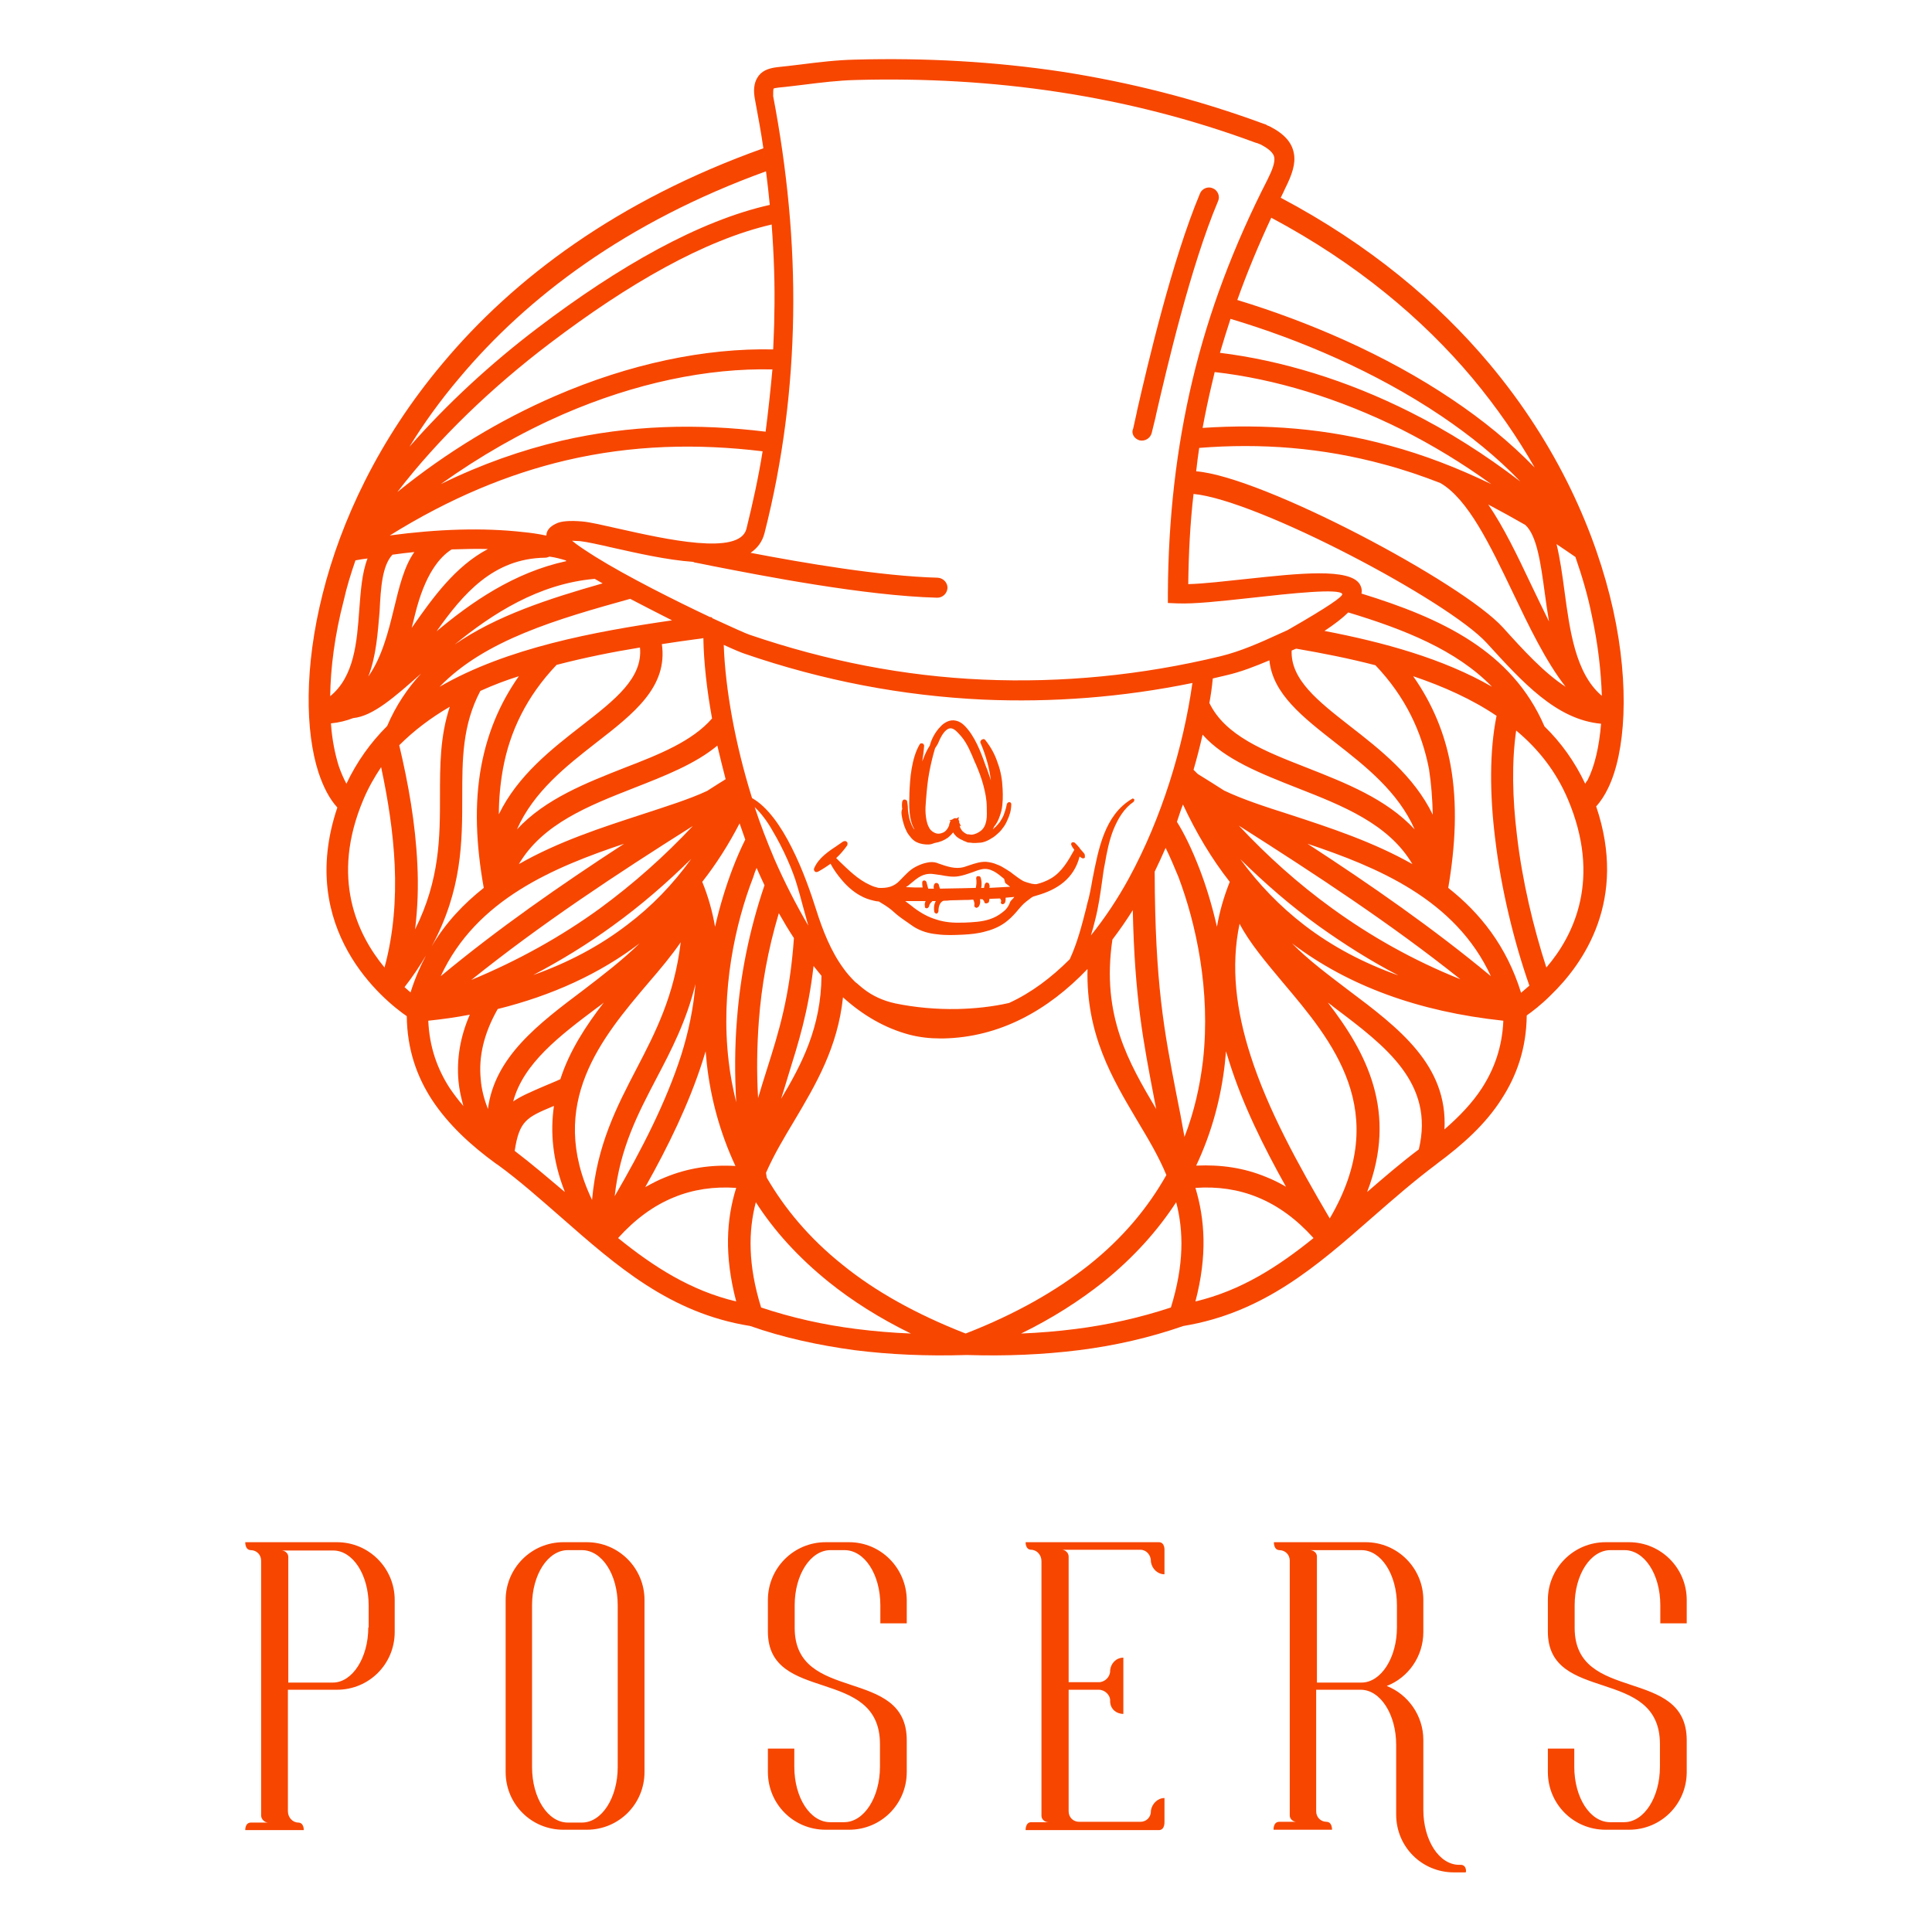
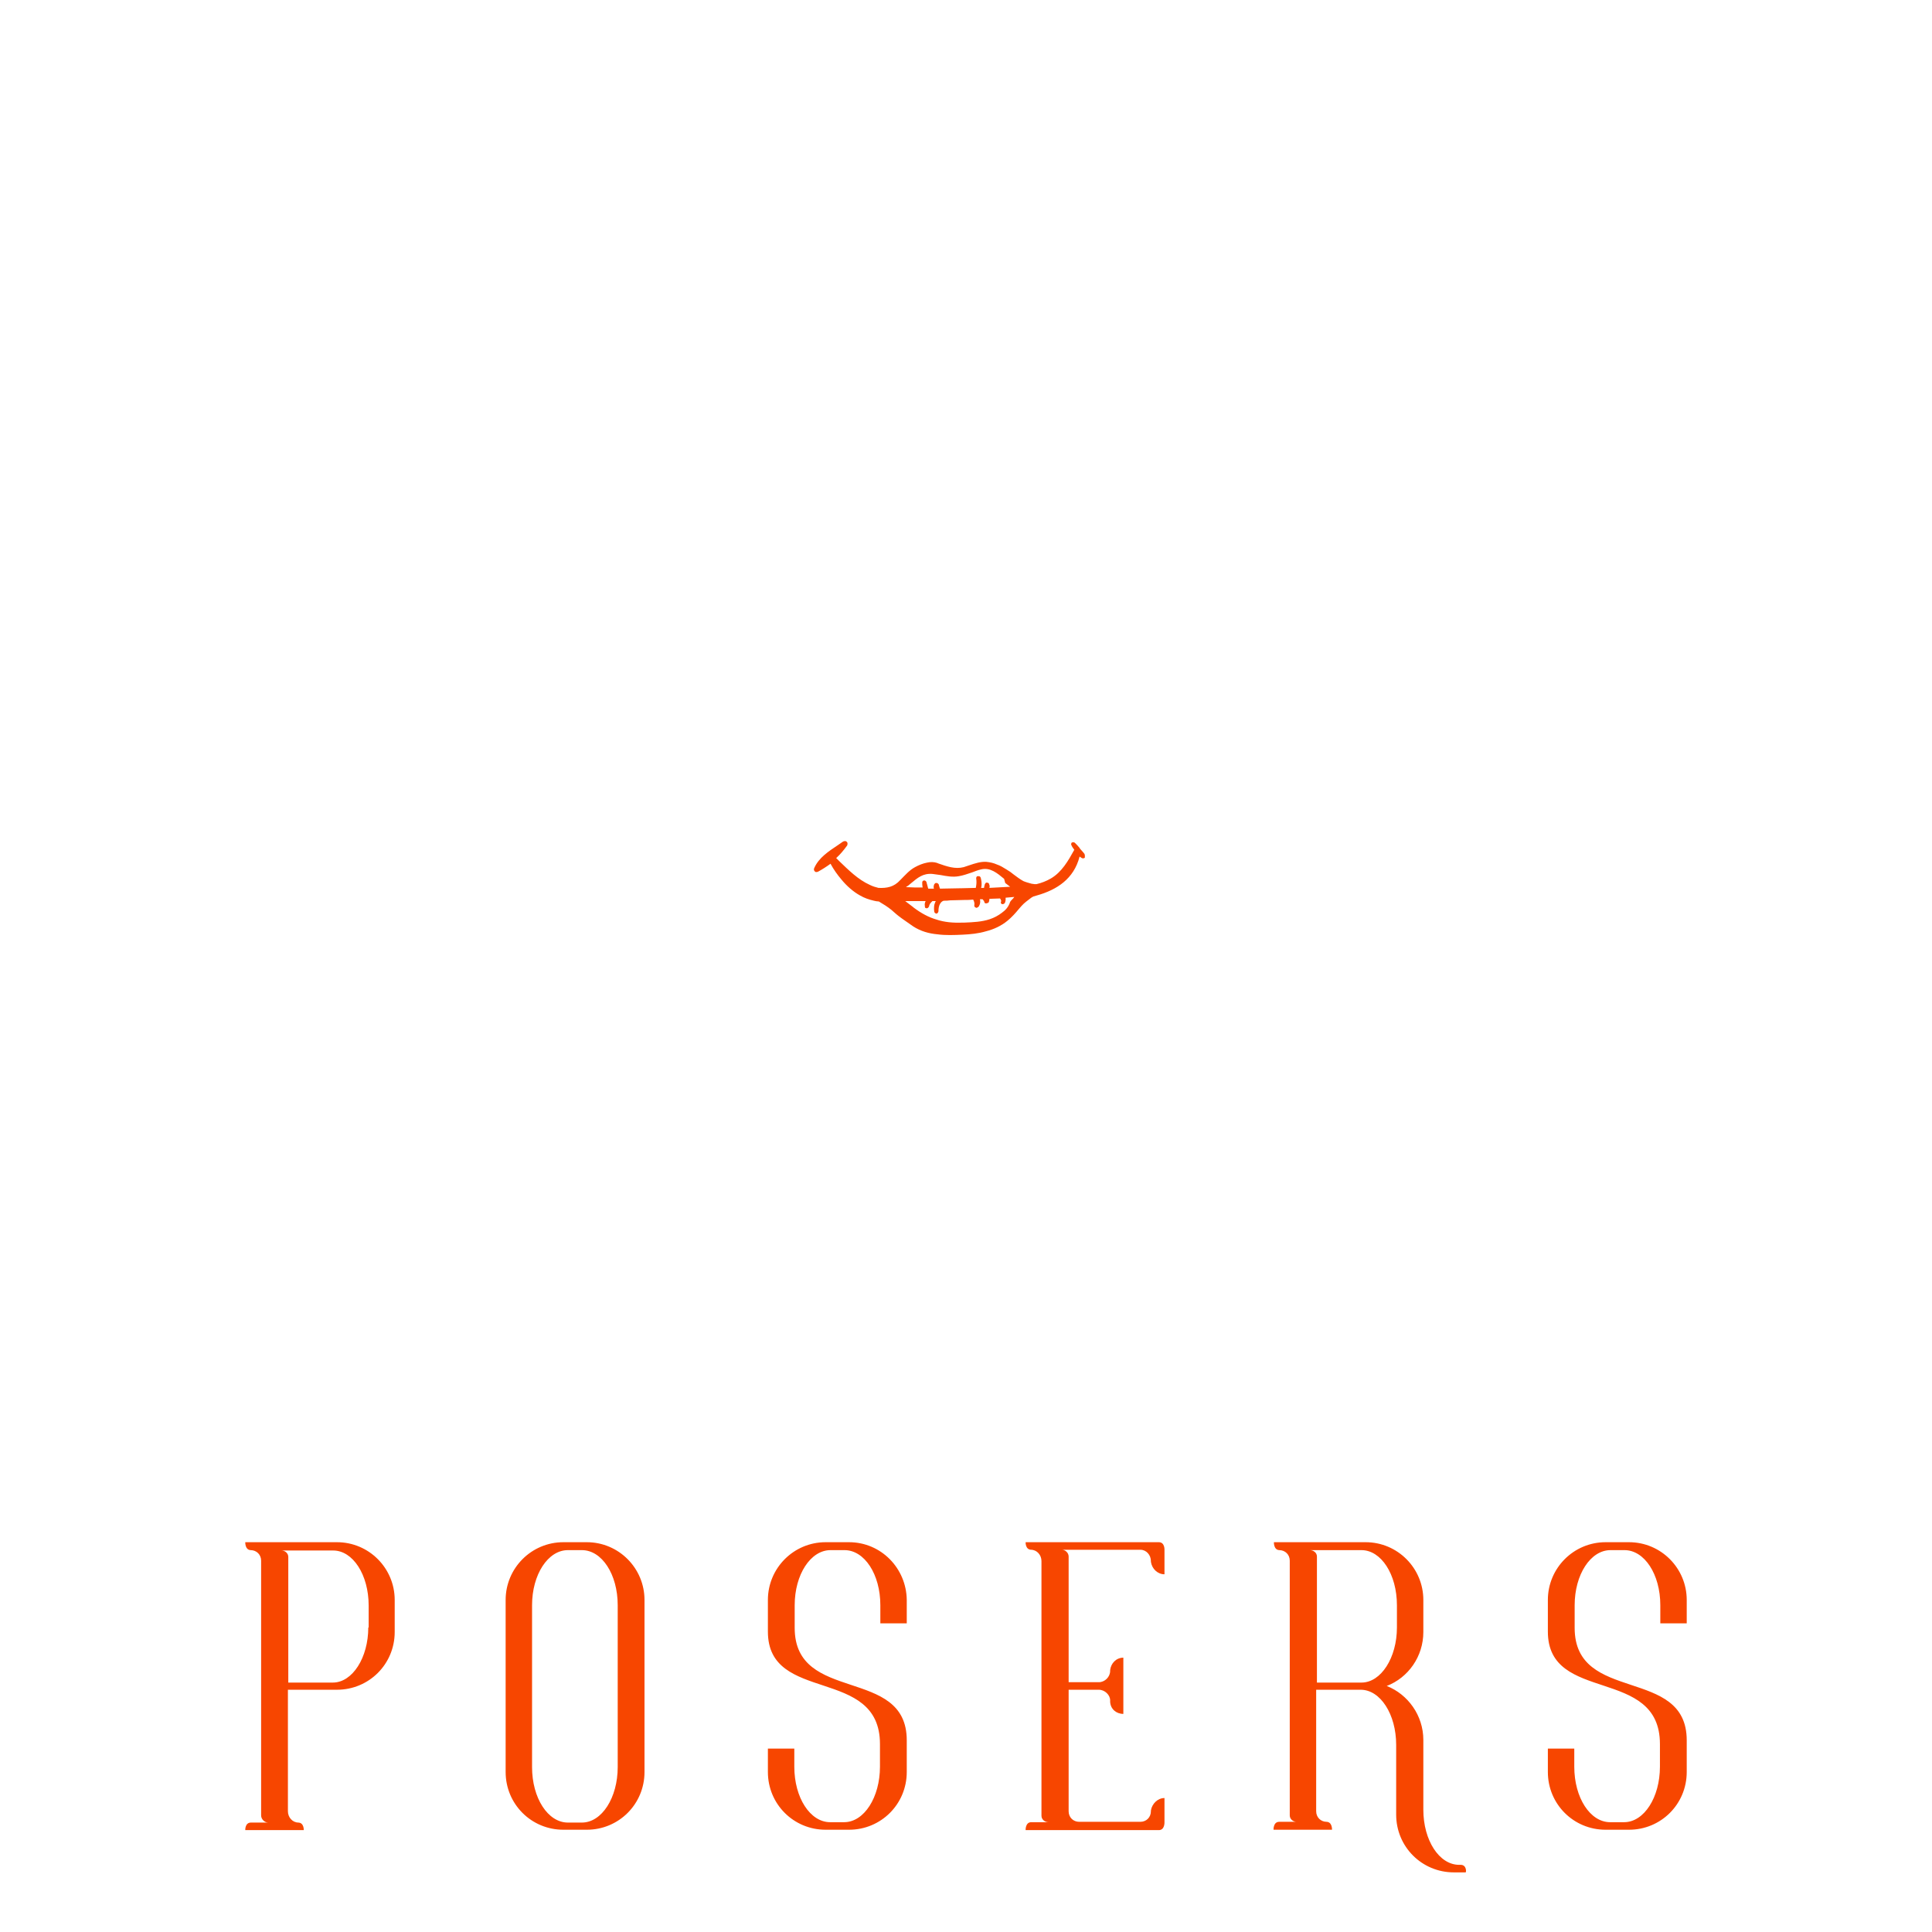
<svg xmlns="http://www.w3.org/2000/svg" version="1.1" id="Camada_1" x="0px" y="0px" viewBox="0 0 512 512" style="enable-background:new 0 0 512 512;" xml:space="preserve">
  <style type="text/css"> .st0{fill-rule:evenodd;clip-rule:evenodd;fill:#F74600;} .st1{fill:#F74600;} </style>
  <g>
    <g>
      <path class="st0" d="M431.7,408.7h-6.2c-8.5,0-15.3,6.9-15.3,15.3v8.4c0,19.2,29.7,9.1,29.7,29.8v6c0,8.1-4.2,14.7-9.5,14.7h-3.7 c-5.3,0-9.5-6.5-9.5-14.7v-4.8h-7v6.2c0,8.5,6.8,15.3,15.3,15.3h6.2c8.5,0,15.3-6.8,15.3-15.3v-8.4c0-19.7-29.7-9.6-29.7-29.8v-6 c0-8.1,4.2-14.6,9.5-14.6h3.7c5.3,0,9.5,6.4,9.5,14.6v4.8h7V424C447,415.6,440.2,408.7,431.7,408.7 M349,445.8v-33.3 c0-1-0.9-1.7-1.9-1.7c0.1,0,13.7,0,13.7,0c5.2,0,9.4,6.4,9.4,14.6v5.9c0,8-4.2,14.6-9.4,14.6H349z M387.1,494.2L387.1,494.2 c-0.2,0-0.4,0-0.4,0c-5.3,0-9.5-6.5-9.5-14.6v-18.5c0-6.5-4.1-12.1-9.7-14.3c5.7-2.2,9.7-7.8,9.7-14.3V424 c0-8.4-6.8-15.3-15.3-15.3h-24.3c0,0-0.1,2.1,1.5,2.1H339c1.6,0,2.8,1.2,2.8,2.8v67.5c0,1,0.9,1.7,1.8,1.7c-0.5,0-4.1,0-4.6,0 c-1.6,0-1.5,2.1-1.5,2.1h15.5c0,0,0.1-2.1-1.5-2.1h0.1c-1.6,0-2.8-1.2-2.8-2.8v-32.2h11.8c5.2,0,9.4,6.5,9.4,14.6v18.5 c0,8.5,6.8,15.3,15.3,15.3h3.1C388.6,496.2,388.7,494.2,387.1,494.2z M308.6,417.2v-6.5c0,0,0.1-2-1.5-2c-0.1,0-35.3,0-35.3,0 s-0.1,2,1.5,2h-0.1c1.6,0,2.8,1.4,2.8,3v67.5c0,1,0.9,1.7,1.9,1.7c-0.5,0-4.1,0-4.6,0c-1.6,0-1.5,2.1-1.5,2.1s35.2,0,35.3,0 c1.6,0,1.5-2.1,1.5-2.1v-6.4c-1.8,0-3.3,1.5-3.6,3.3v0.2c0,1.6-1.2,2.8-2.8,2.8h-16.2c-1.6,0-2.8-1.2-2.8-2.8v-32.2h8 c1.6,0,3,1.4,3,2.8v0.4c0.1,1.9,1.6,3.2,3.5,3.2v-14.9c-1.9,0-3.3,1.5-3.5,3.3v0.2c0,1.6-1.4,3-3,3c-2.7,0-5.7,0-8,0v-33.3 c0-1-0.9-1.8-1.8-1.8h20.8c1.6,0,2.8,1.4,2.8,3v0.2C305.3,415.8,306.8,417.2,308.6,417.2z M225,408.7h-6.2 c-8.5,0-15.3,6.9-15.3,15.3v8.4c0,19.2,29.7,9.1,29.7,29.8v6c0,8.1-4.2,14.7-9.5,14.7H220c-5.3,0-9.5-6.5-9.5-14.7v-4.8h-7v6.2 c0,8.5,6.8,15.3,15.3,15.3h6.2c8.5,0,15.3-6.8,15.3-15.3v-8.4c0-19.7-29.7-9.6-29.7-29.8v-6c0-8.1,4.2-14.6,9.5-14.6h3.7 c5.3,0,9.5,6.4,9.5,14.6v4.8h7V424C240.2,415.6,233.5,408.7,225,408.7z M163.7,468.3c0,8.1-4.2,14.7-9.5,14.7h-3.7 c-5.3,0-9.5-6.5-9.5-14.7v-42.9c0-8.1,4.2-14.6,9.5-14.6h3.7c5.3,0,9.5,6.4,9.5,14.6V468.3z M155.5,408.7h-6.2 c-8.5,0-15.3,6.9-15.3,15.3v45.6c0,8.5,6.8,15.3,15.3,15.3h6.2c8.5,0,15.3-6.8,15.3-15.3V424C170.8,415.6,164,408.7,155.5,408.7z M97.6,431.3c0,8-4.2,14.6-9.4,14.6H76.4v-33.3c0-1-0.9-1.7-1.8-1.7c0.1,0,0.2,0,0.5,0c0.4,0,13.2,0,13.2,0 c5.2,0,9.4,6.4,9.4,14.6V431.3z M89.3,408.7H65c0,0-0.1,2.1,1.5,2.1h-0.1c1.6,0,2.8,1.2,2.8,2.8v67.5c0,1,0.9,1.9,1.9,1.9 c-0.5,0-4.1,0-4.6,0c-1.6,0-1.5,2-1.5,2h15.5c0,0,0.1-2-1.5-2h0.1c-1.6,0-2.8-1.4-2.8-3v-32.2h13c8.5,0,15.3-6.8,15.3-15.3V424 C104.6,415.6,97.8,408.7,89.3,408.7z" />
    </g>
    <g>
-       <path class="st1" d="M427.5,161.6c-4.5-20.2-14.6-43.5-32.8-65.2c-13.6-16.2-31.7-31.5-55.3-44c0.4-0.8,0.8-1.6,1.2-2.5 c1.8-3.6,2.8-6.5,2.3-9.2c-0.5-2.9-2.5-5.2-6.4-7.2l0,0l-0.5-0.2l0,0c-0.3-0.1-0.4-0.2-0.5-0.3c-0.3-0.1-0.4-0.1-0.6-0.2 c0,0-0.1,0-0.3-0.1c-17.4-6.4-35.2-10.9-53.2-13.7c-18-2.7-36.2-3.7-54.7-3.2c-5,0.1-9.8,0.7-14.6,1.3c-2.2,0.3-4.4,0.5-6.1,0.7 c-2.6,0.3-4.3,1.1-5.3,2.8c-0.9,1.5-1.1,3.4-0.6,5.9c0.8,4.3,1.6,8.6,2.2,12.8c-38.7,13.8-66.2,34.5-85,57 c-17,20.2-27,41.9-31.8,61.1c-4.9,19.4-4.6,36.5-1.1,47.3c1.3,3.9,2.9,7,5,9.3c-10.9,32.3,12.3,51.1,18.4,55.3 c0.1,8.7,2.6,15.9,6.7,22.2c4.3,6.5,10.2,12,17.1,17c0.1,0,0.1,0.1,0.2,0.1c0,0,0,0,0,0c0,0,0,0,0,0c5.9,4.3,11.4,9.2,16.9,14 c14.6,12.8,28.8,25.4,50.1,28.8c8.8,3.1,18.1,5.1,27.6,6.4c9.5,1.2,19.3,1.6,29.4,1.3c0.1,0,0.3,0,0.4,0c0.1,0,0.3,0,0.4,0 c10,0.3,19.8-0.1,29.4-1.3c9.5-1.2,18.7-3.3,27.6-6.4c21.3-3.5,35.5-16,50.1-28.8c5.5-4.8,11.1-9.7,17-14.1c0,0,0,0,0.1-0.1 c6.9-5.1,12.9-10.5,17.1-17.1c4.1-6.3,6.6-13.5,6.7-22.2c1.4-1,3.7-2.7,6.3-5.3c0,0,0,0,0.1-0.1c8.7-8.4,20.4-25.2,12-50 c1.2-1.3,2.3-3,3.2-4.9C430.7,199.5,432,182,427.5,161.6z M420.1,207.7c-2.8-5.9-6.4-10.9-10.8-15.2c-8.6-20-27.4-28.7-48.5-35.2 c0.2-0.9,0-1.7-0.4-2.4c-2.6-4.5-16.6-2.9-29.8-1.5c-5.8,0.6-11.5,1.3-15.7,1.4c0.1-8.2,0.5-16.1,1.4-23.9 c17,1.6,67.6,28.4,77.7,39.5c9.5,10.4,18.4,20.3,30.3,21.4c-0.5,6.1-1.7,11.3-3.6,15C420.5,207,420.3,207.3,420.1,207.7z M396.2,222c1.6,13.7,5.1,27.8,9.1,39.2c-0.8,0.7-1.5,1.3-2.2,1.9c-3.8-12.3-10.8-21.1-19.3-27.8c1.9-11.2,2.5-22.2,0.6-32.6 c-1.5-8.2-4.7-16.1-9.9-23.5c8,2.7,15.6,6.1,22.1,10.5C394.7,199.1,394.8,210.5,396.2,222z M255.9,353.4 c-13.3-5.2-24.1-11.3-32.6-18.2c-8.9-7.1-15.4-15-20.1-23.1c-0.1-0.4-0.1-0.9-0.2-1.3c2.1-4.8,4.8-9.3,7.5-13.8 c5.7-9.6,11.5-19.4,12.9-32.7c5.3,4.8,11.2,8.2,17.6,9.9c2.7,0.7,5.4,1,8.2,1l0,0l0.8,0h0c14.9-0.3,27.7-7.4,38.2-18.4 c-0.4,17.3,6.5,28.9,13.2,40.2c2.8,4.7,5.6,9.3,7.7,14.4c-4.8,8.5-11.4,16.6-20.6,23.9C280,342,269.3,348.2,255.9,353.4z M91.8,207.7c-0.7-1.3-1.4-2.9-2-4.6c-1-3.2-1.8-7-2.1-11.4c2.1-0.2,4.1-0.7,5.9-1.4c5.2-0.5,10.9-5.5,18-11.8 c-3.6,3.9-6.7,8.5-9,13.9C98.2,196.8,94.6,201.8,91.8,207.7z M163.9,140.1c-4-0.9-7.4-1.7-9.5-1.9c-3.5-0.3-5.8-0.1-7.1,0.6v0 c-1.7,0.8-2.5,1.9-2.5,3.1c-0.1,0-0.2,0-0.2,0c-1.9-0.4-3.9-0.7-6-0.9c-10.6-1.2-22.6-0.8-35.3,0.9c15.9-9.9,31.4-16.3,46.7-19.9 c17.5-4.1,34.8-4.5,52.1-2.4c-1.1,6.9-2.6,13.7-4.3,20.6C195.9,147.3,176.4,142.9,163.9,140.1z M357.3,162.3 c14.9,4.5,28.7,10,38.1,19.7c-13-7.5-28.8-11.8-44.4-14.8C353.7,165.4,355.8,163.8,357.3,162.3z M171.8,260.5 c3.2-3.7,6.2-7.3,8.6-10.8c-1.7,14.2-6.7,23.9-11.7,33.5c-5.3,10.2-10.5,20.2-11.8,34.8C144.7,292.4,159.6,274.9,171.8,260.5z M169.9,215.9c-10.4,3.4-21.9,7.1-32.4,13.1c6.3-10.7,18.6-15.5,30.3-20.1c8.4-3.3,16.4-6.4,22.3-11.3c0.7,2.9,1.4,5.9,2.2,8.9 c-1.6,1-3.2,2-4.9,3.1C182.7,211.8,176.6,213.7,169.9,215.9z M127.3,183.1c3.3-1.5,6.7-2.8,10.2-3.9c-5.2,7.4-8.3,15.2-9.9,23.5 c-2,10.4-1.4,21.4,0.6,32.6c-5.3,4.2-10.1,9.2-13.8,15.5c8.1-15,8.1-27.8,8.1-39.7C122.5,201.3,122.5,192.2,127.3,183.1z M184.4,169.4c0.5-0.1,1.2-0.1,2-0.3c0.1,6.3,0.9,13.6,2.3,21.3c-5.2,6-13.9,9.5-23,13c-10.4,4.1-21.2,8.3-28.7,16.4 c4.4-10,13.1-16.8,20.9-22.9c10.2-7.9,19.1-14.9,17.5-26.2C178.5,170.2,181.5,169.8,184.4,169.4z M169.6,171.6 c0.8,8.1-6.7,13.9-15.3,20.6c-8.1,6.3-17.1,13.3-22.1,23.6c0-4.1,0.4-8.2,1.1-12.1c1.8-9.8,6.2-19.1,14.2-27.5 C154.8,174.3,162.2,172.8,169.6,171.6z M200.5,230c0.7,1.6,1.4,3.1,2.1,4.6c-4.1,12.1-6.4,23.9-7.3,35.6 c-0.6,7.3-0.6,14.6-0.2,21.9c-0.9-3.7-1.6-7.3-2-10.9c-2.2-18.7,1.8-36.6,6.5-48.7C199.9,231.5,200.2,230.7,200.5,230z M203.3,283.2c-0.8,2.5-1.6,5.1-2.4,7.8c-0.4-6.8-0.3-13.6,0.2-20.4c0.7-9.4,2.4-18.9,5.3-28.6c1.3,2.3,2.6,4.5,4,6.6 C209.3,264.2,206.4,273.4,203.3,283.2z M205.2,227.6L205.2,227.6c-1.9-4.5-3.7-9.1-5.2-13.7c1.6,1.5,3.3,3.7,4.7,6.2 c3,5,5.5,10.9,6.5,14.4c0.5,1.7,1,3.4,1.4,5c0.5,1.9,1.1,3.9,1.6,5.8C211,239.8,207.9,233.8,205.2,227.6z M194.1,230.3 c-1.7,4.5-3.3,9.6-4.6,15.3c-0.7-4-1.8-8-3.4-11.9c3.7-4.7,7-9.9,9.9-15.5c0.5,1.4,1,2.9,1.5,4.3 C196.4,224.7,195.2,227.4,194.1,230.3z M184.3,260.8c-0.5,6.2-1.8,12.6-3.8,18.9c-4,12.4-10.4,24.9-17.6,37.3 c1.4-12.8,6.2-21.9,11-31.1C177.9,278.3,181.9,270.6,184.3,260.8z M166.2,245.1c-7.3,5.6-15.6,10-24.9,13.3 c7.4-3.9,14.4-8.2,21-13c7.5-5.4,14.4-11.4,20.9-17.8C178.3,234.4,172.7,240.2,166.2,245.1z M186.1,281.5c0.3-1,0.6-2,0.9-2.9 c0.1,1.1,0.2,2.1,0.3,3.2c1,9,3.4,18.2,7.6,27.2c-6.6-0.4-12.8,0.6-18.6,3c-1.8,0.7-3.5,1.6-5.3,2.6 C177.2,303.6,182.5,292.6,186.1,281.5z M208.9,285c2.7-8.7,5.3-16.8,6.7-29c0.7,0.9,1.4,1.7,2.1,2.6c-0.1,13.6-5.2,23.4-10.7,32.6 C207.7,289,208.3,287,208.9,285z M294.8,249c1.9-2.5,3.7-5.1,5.4-7.8c0.5,23.3,2.8,34.9,5.7,50.1c0.2,0.8,0.3,1.7,0.5,2.6 C299.2,281.7,291.8,269.2,294.8,249z M313.5,213.2c3.5,7.5,7.6,14.4,12.4,20.5c-1.6,4-2.7,7.9-3.4,11.9 c-1.3-5.7-2.9-10.9-4.6-15.3c-2-5.2-4.1-9.5-6-12.5C312.4,216.3,312.9,214.7,313.5,213.2z M308.9,224.7c1.1,2.2,2.2,4.8,3.4,7.7 c4.6,12.2,8.6,30,6.5,48.7c-0.8,6.7-2.3,13.5-4.9,20.2c-0.7-4-1.4-7.7-2.1-11.1c-3.3-17-5.7-29.4-5.8-59.2c0,0,0,0,0,0 C307,228.9,308,226.8,308.9,224.7z M324.6,281.8c0.1-1.1,0.2-2.2,0.3-3.2c0.3,1,0.6,2,0.9,2.9c3.5,11.1,8.9,22.1,15,33 c-1.7-1-3.5-1.9-5.3-2.6c-5.8-2.4-11.9-3.3-18.5-3C321.2,300,323.6,290.8,324.6,281.8z M324.4,209.5c-2.3-1.5-4.6-2.9-7-4.4 c-0.4-0.4-0.7-0.7-1.1-1.1c0.9-3.1,1.7-6.2,2.4-9.3c5.9,6.6,15.4,10.3,25.3,14.2c11.7,4.6,24,9.4,30.3,20.1 c-10.4-5.9-22-9.7-32.4-13.1C335.3,213.8,329.2,211.8,324.4,209.5z M379.7,215.9c-5-10.3-14-17.3-22.1-23.6 c-8.3-6.5-15.6-12.2-15.3-19.9l1.2-0.5c7,1.2,14.1,2.6,21,4.4c8,8.4,12.3,17.7,14.2,27.5C379.3,207.7,379.6,211.7,379.7,215.9z M336.4,175c0.9,8.9,8.8,15,17.6,21.9c7.8,6.1,16.5,12.9,20.9,22.9c-7.5-8.1-18.3-12.3-28.7-16.4c-11-4.3-21.5-8.4-25.7-17.1 c0.4-2.2,0.7-4.3,0.9-6.5c1.1-0.3,2.3-0.5,3.4-0.8C328.8,178.1,332.6,176.6,336.4,175z M299.2,232.7c-3,5.5-6.4,10.6-10.1,15.2 c0.4-1.3,0.8-2.7,1.1-4v0c0.9-3.5,1.4-7,1.9-10.6c0.2-1.5,0.4-3,0.7-4.4c0.5-2.9,1.1-6.1,2.3-9.1c1.2-2.9,2.8-5.6,5.3-7.3l0,0 c0.1-0.1,0.2-0.3,0.2-0.4c0-0.1,0-0.2,0-0.2h0c0-0.1-0.1-0.2-0.2-0.2l0,0c-0.1-0.1-0.3-0.1-0.4,0l0,0c-7.3,4.3-8.9,13.3-10.5,21.4 c-0.4,2.3-0.8,4.5-1.4,6.5v0l-0.2,0.9c-1.2,4.7-2.4,9.4-4.4,13.7c-4.9,4.9-10.2,8.9-16.1,11.6c-4.4,1-9.1,1.5-13.7,1.6 c-5.6,0.1-11.2-0.4-16.5-1.5c-3.2-0.7-6-2-8.3-3.8c-0.8-0.6-1.5-1.3-2.3-1.9c-1.1-1.1-2.2-2.3-3.1-3.6c-3.3-4.5-5.5-10.1-7.2-15.5 c-1.3-4.1-3.5-10.6-6.5-16.5c-2.8-5.6-6.4-10.8-10.5-13.1c-4.5-14.4-7.1-29-7.5-40.6c2.8,1.3,4.8,2.1,5.4,2.3 c20.9,7.2,42,11.2,63.3,12.2c18.4,0.8,36.9-0.6,55.5-4.4C313.6,198,307.9,216.7,299.2,232.7z M116.5,182 c12-12.4,31.1-17.9,50.5-23.3c3.7,1.9,7.5,3.9,11.1,5.7C157.4,167.4,134.3,171.7,116.5,182z M104,147c2-0.3,3.9-0.5,5.8-0.7 c-2.7,3.8-4,9.2-5.4,15c-1.5,6.2-3.2,12.9-6.8,18c2.1-5.4,2.5-11.5,3-17.3C100.9,155.7,101.3,149.9,104,147z M149.9,148.5 c0.1,0.1,0.1,0.1,0.2,0.2c-13.9,3-25.2,10.9-34.4,18.6c7-9.9,15-19.3,28.7-19.5c0.4,0,0.8-0.1,1.2-0.3 C147.1,147.7,148.6,148.1,149.9,148.5z M157.6,153.4c0.7,0.4,1.4,0.8,2.1,1.2c-14.4,4.1-28.2,8.6-39.2,16.2 C130.4,162.7,142.7,154.7,157.6,153.4z M109.1,166.4c0.3-1.2,0.6-2.4,0.9-3.6c2.6-10.6,6.5-15.2,9.7-17.2c3.3-0.1,6.5-0.2,9.6-0.1 C120.6,150.1,114.7,158.4,109.1,166.4z M202.9,114.4c-18-2.2-35.9-1.8-54.1,2.4c-10.6,2.5-21.2,6.2-32,11.5 c10.5-7.5,21.4-13.7,32.4-18.5c19.1-8.3,38.3-12.3,55.5-11.9C204.2,103.4,203.6,108.9,202.9,114.4z M205.2,83.5 c0,3-0.2,6.1-0.3,9.1c-18-0.4-38.1,3.8-57.9,12.4c-14.3,6.2-28.5,14.7-41.7,25.4c10.8-14.1,25.1-27.8,40.4-39.4 c20.8-15.8,41-27.4,58.8-31.5C205.1,67.6,205.4,75.6,205.2,83.5z M94.2,148.5c1.1-0.2,2.2-0.4,3.2-0.5c-1.5,3.9-1.8,8.6-2.2,13.7 c-0.6,8.4-1.3,17.6-7.7,22.8c0.1-7.5,1.2-16.2,3.6-25.4C91.9,155.5,93,152,94.2,148.5z M119.2,187.3c-2.6,7.9-2.6,15.6-2.6,23.7 c0,10.7,0,22.1-6.6,35.3c0.7-5.7,0.9-11.5,0.6-17.3c-0.5-10.8-2.4-21.4-4.8-31.5C109.7,193.6,114.2,190.2,119.2,187.3z M112.9,253.2c-1.6,3-3,6.3-4.1,9.8c-0.5-0.4-1-0.9-1.6-1.4C109.4,258.8,111.3,255.9,112.9,253.2z M165.4,223.6 c-16.9,11-33.3,22.4-48.6,35.1C126.2,238.3,146.9,229.8,165.4,223.6z M183.6,218.9c-7.5,8-15.7,15.3-24.7,21.9 c-10.2,7.4-21.5,13.7-34,18.9C143.3,244.9,163.3,231.7,183.6,218.9z M169.5,250c-4.5,4.4-9.7,8.4-14.8,12.3 c-12.1,9.1-23.6,17.8-25.4,31.6c-1-2.6-1.7-5.2-1.9-7.9c-0.6-5.9,0.8-12.1,4.5-18.6C146.4,263.8,159,258,169.5,250z M158.3,267 c0.6-0.4,1.1-0.8,1.7-1.3c-4.7,6.1-9.1,12.8-11.5,20.3c-1.7,0.8-3.1,1.3-4.2,1.8c-3.7,1.6-6.3,2.7-8.3,4.1 C138.7,281.8,148.3,274.5,158.3,267z M178.6,317.3c5.1-2.1,10.6-2.9,16.5-2.5c-2.6,8.3-3.2,17.9,0,30.1 c-12.2-2.9-22-9.3-31.3-16.8C168.3,323.1,173.2,319.5,178.6,317.3z M333.3,317.3c5.4,2.2,10.3,5.8,14.8,10.8 c-9.3,7.5-19.1,13.9-31.3,16.8c3.2-12.2,2.5-21.8,0-30.1C322.7,314.4,328.2,315.2,333.3,317.3z M352.4,322.9 c-8.4-14.3-16.4-28.8-21-43.2c-3.8-11.8-5.3-23.5-2.9-34.9c2.6,5,6.9,10.1,11.5,15.6C353,275.8,369,294.6,352.4,322.9z M328.7,227.7c6.5,6.4,13.4,12.4,20.9,17.8c6.6,4.7,13.5,9.1,21,13c-9.3-3.3-17.6-7.7-24.9-13.3 C339.2,240.2,333.6,234.4,328.7,227.7z M353,240.7c-9-6.5-17.2-13.9-24.7-21.9c20.3,12.9,40.3,26,58.7,40.7 C374.5,254.5,363.2,248.1,353,240.7z M346.5,223.6c18.5,6.2,39.2,14.7,48.6,35.1C379.8,246,363.4,234.6,346.5,223.6z M326.1,84.5 c18.4,5.5,38.4,14,55.8,25.7c7.7,5.2,14.8,10.9,21,17.4c-9.4-7.2-19.2-13.4-29.2-18.4c-16.9-8.5-34.2-13.7-50.4-15.7 C324.2,90.5,325.1,87.5,326.1,84.5z M317.8,118.7c16.3-1.3,32.6-0.1,49.1,4.4c4.9,1.3,9.9,3,14.8,4.9c7.4,4.3,13.2,16.5,19.2,29 c4.3,9,8.7,18.2,14,25c-5.7-3.7-11.1-9.6-16.6-15.7c-10.8-11.9-63.7-40-81.3-41.4C317.2,122.9,317.5,120.8,317.8,118.7z M404.2,139.1c3.1,2.8,4.1,10.1,5.2,18.2c0.3,2.4,0.7,4.9,1.1,7.4c-1.6-3.2-3.2-6.6-4.8-9.9c-3.6-7.6-7.2-15.1-11.3-21.1 C397.6,135.4,400.9,137.2,404.2,139.1z M414.6,156.6c-0.6-4.5-1.2-8.7-2.1-12.4c1.6,1.1,3.3,2.2,5,3.4c1.8,5.2,3.3,10.3,4.3,15.3 c1.7,7.8,2.5,15,2.7,21.5C417.5,178.5,416,167,414.6,156.6z M321.1,102c0.3-1.1,0.5-2.2,0.8-3.4c15.9,1.8,32.8,6.9,49.5,15.2 c8.1,4.1,16.1,8.9,23.8,14.5c-9.1-4.4-18-7.8-26.9-10.2c-16.7-4.6-33.1-5.8-49.6-4.7C319.4,109.6,320.2,105.8,321.1,102z M390.2,100.2c6.5,7.8,12,15.8,16.5,23.7c-6.5-6.7-13.9-12.7-21.8-18c-17.8-12-38.3-20.7-57-26.4c2.6-7.3,5.6-14.5,9-21.8 C359.6,69.8,377.1,84.6,390.2,100.2z M338.7,53.8c0.1-0.3,0.3-0.6,0.4-0.9C339,53.2,338.8,53.5,338.7,53.8z M337.2,56.9 c0.2-0.3,0.3-0.6,0.5-1C337.5,56.2,337.4,56.6,337.2,56.9z M205,23.5c0.1-0.1,0.5-0.2,1.4-0.3c2.3-0.2,4.3-0.5,6.2-0.7 c4.8-0.6,9.6-1.2,14.2-1.3c18.1-0.5,36.1,0.5,53.8,3.2c17.7,2.7,35.1,7.1,52.1,13.4c0.4,0.1,0.7,0.2,0.9,0.3l0,0v0l0.5,0.2h0 c2.3,1.2,3.4,2.3,3.6,3.4c0.2,1.4-0.5,3.3-1.8,5.9c-9,17.6-15.6,35.1-19.9,53.2c-4.3,18.1-6.4,36.7-6.5,56.5l0,2.5l2.5,0.1 c4.5,0.2,11.6-0.6,19-1.4c11.6-1.3,23.9-2.6,24.7-1.1c0.3,0.6-3.5,3.3-14.5,9.6l-2,0.9c-5.2,2.4-10.4,4.7-15.7,6 c-21.1,5.1-42.1,7.1-63,6.2c-20.8-0.9-41.4-4.9-61.9-11.9c-0.9-0.3-4.7-2-9.9-4.4c0-0.1,0-0.1,0-0.2l-0.6-0.1 c-9.1-4.3-21.9-10.7-30.4-16c-2.5-1.6-4.7-3-6.1-4.2c0.6,0,1.3,0.1,2.1,0.1c1.8,0.2,5,0.9,8.9,1.8c6.3,1.4,14.1,3.2,21.1,3.7 c0.2,0.1,0.4,0.2,0.6,0.2c0.7,0.1,2.4,0.5,4.5,0.9c12.8,2.5,40.3,7.9,59.6,8.4c1.4,0,2.6-1.1,2.7-2.6c0-1.4-1.1-2.6-2.6-2.7 c-15-0.4-35.5-3.9-49.6-6.6c1.8-1.2,3.1-2.9,3.7-5.2c4.9-19.2,7.3-38.5,7.6-57.8c0.3-19.3-1.6-38.6-5.3-58 C204.9,24.5,204.9,23.8,205,23.5z M202.5,41.6c-0.1-0.4-0.1-0.9-0.2-1.3C202.4,40.7,202.4,41.1,202.5,41.6z M203,44.9 c-0.1-0.4-0.1-0.9-0.2-1.3C202.8,44,202.9,44.5,203,44.9z M121.7,100.2c18-21.5,44.3-41.4,81.3-54.8c0.4,3,0.7,5.9,1,8.9 c-18.7,4.2-39.9,16.2-61.5,32.6c-12.4,9.4-24.1,20.2-34,31.5C112.3,112.2,116.7,106.1,121.7,100.2z M96.3,211.9 c1.3-3.1,2.9-5.9,4.7-8.6c1.8,8.4,3.2,17.2,3.6,26c0.4,9.1-0.3,18.3-2.7,27.1C94.7,247.7,87.5,232.7,96.3,211.9z M119.2,288.4 c-3.3-5.1-5.4-10.9-5.7-17.9c3.8-0.4,7.4-0.9,11-1.6c-2.6,6-3.5,11.8-3,17.6c0.2,2.2,0.7,4.4,1.3,6.6 C121.5,291.6,120.3,290,119.2,288.4z M136.4,305c1.2-8,3.2-8.9,10.1-11.8c0.1,0,0.2-0.1,0.3-0.1c-1,6.9-0.4,14.4,2.9,22.8 C145.3,312.2,141,308.5,136.4,305z M201.7,346.5c-3.5-11.3-3.4-20.2-1.4-27.9c4.8,7.5,11.2,14.6,19.4,21.2 c6.1,4.9,13.3,9.5,21.7,13.6c-4.9-0.2-9.7-0.6-14.4-1.2C218.2,351.1,209.8,349.2,201.7,346.5z M285,352.2c-4.7,0.6-9.5,1-14.4,1.2 c8.4-4.1,15.5-8.7,21.7-13.6c8.2-6.6,14.5-13.7,19.4-21.2c2,7.7,2.1,16.6-1.4,27.9C302.1,349.2,293.7,351.1,285,352.2z M362.3,315.9c8.2-21.2-0.2-37-10.4-50.2c0.6,0.4,1.1,0.8,1.7,1.3c13.7,10.3,26.6,20.1,22.4,37.6 C371.2,308.2,366.7,312.1,362.3,315.9z M392.7,288.4c-2.6,4-6,7.5-9.9,10.9c0.9-17-12-26.8-25.6-37c-5.1-3.9-10.4-7.8-14.8-12.3 c14.8,11.2,33.4,18.1,56,20.5C398.1,277.5,396,283.3,392.7,288.4z M409.8,256.4c-3.4-10.5-6.4-22.9-7.8-35.1 c-1.2-9.8-1.4-19.4-0.2-27.7c5.9,4.9,10.6,10.9,13.7,18.2C424.4,232.8,417.2,247.8,409.8,256.4z" />
      <path class="st1" d="M271.2,233.5c-0.9-0.5-1.7-1.1-2.5-1.7c-0.6-0.5-1.3-1-2-1.4c-0.8-0.5-1.6-1-2.5-1.3h0 c-0.9-0.4-1.8-0.6-2.8-0.7h0c-1.5-0.1-3,0.4-4.5,0.9c-0.5,0.2-1,0.3-1.5,0.5c-2.3,0.6-4.5-0.2-6.8-1l-0.2-0.1 c-0.9-0.3-1.8-0.3-2.7-0.1h0c-1.1,0.2-2.3,0.7-3.2,1.2c-1.5,0.8-2.6,2.1-3.8,3.3l-0.1,0.1c-1.7,1.9-3.6,2.2-5.8,2.1 c-0.8-0.2-1.5-0.4-2.3-0.8c-3.1-1.4-5.6-3.9-8.1-6.3c-0.3-0.3-0.5-0.5-0.8-0.8c1.1-1,2-2.1,2.8-3.2c0.2-0.2,0.2-0.5,0.2-0.7h0 c0-0.2-0.1-0.3-0.2-0.4l0,0c-0.1-0.1-0.2-0.2-0.4-0.2c-0.2,0-0.4,0-0.7,0.2c-0.4,0.3-0.9,0.6-1.3,0.9c-2.4,1.6-5,3.3-6.2,6v0 c-0.1,0.2-0.1,0.3-0.1,0.5v0c0,0.1,0.1,0.3,0.2,0.4h0c0.1,0.1,0.2,0.2,0.4,0.2l0,0c0.1,0,0.3,0,0.5-0.1v0c1.1-0.6,2.2-1.3,3.3-2.1 c0.8,1.5,1.8,2.9,2.9,4.2c1.4,1.7,3.1,3.2,4.9,4.2c1.2,0.7,2.4,1.1,3.7,1.4c0.4,0.1,0.9,0.2,1.3,0.2c1.2,0.7,2.3,1.4,3.3,2.2 c0.9,0.8,1.8,1.6,2.8,2.3c1,0.7,2,1.4,3,2.1c2,1.3,4.2,1.9,6.4,2.1c2.2,0.3,4.5,0.2,6.7,0.1c2.1-0.1,4.2-0.3,6.2-0.9 c2-0.5,4-1.4,5.7-2.8c1.1-0.9,2.1-2,3-3.1l0,0l0.7-0.8c0.8-0.9,1.7-1.5,2.6-2.2c0.2-0.1,0.3-0.2,0.5-0.3c0.3-0.1,0.7-0.2,1-0.3 c5.3-1.5,9.8-4.4,11.3-10.3c0.2,0.1,0.4,0.3,0.6,0.4l0,0c0.2,0.1,0.5,0.1,0.6,0l0,0c0.1,0,0.2-0.1,0.2-0.2l0,0l0-0.1l0,0l0-0.1 l0-0.1c0-0.2,0-0.4-0.1-0.6l0,0l-0.4-0.5l0,0c-0.3-0.3-0.5-0.6-0.8-0.9c0,0,0,0,0,0l0,0c0-0.1-0.1-0.1-0.1-0.2 c-0.4-0.5-0.8-0.9-1.2-1.3l0,0c-0.2-0.2-0.4-0.2-0.6-0.2l0,0c-0.1,0-0.2,0.1-0.3,0.1l0,0l0,0l0,0l0,0l0,0 c-0.1,0.2-0.2,0.4-0.1,0.6c0.2,0.5,0.5,0.9,0.8,1.3c-1.6,2.9-3.3,5.9-6.2,7.6c-1.2,0.7-2.5,1.2-3.8,1.5c-0.2,0-0.4,0-0.6,0 c-0.2,0-0.4-0.1-0.7-0.1C272.7,234,271.9,233.8,271.2,233.5z M266.4,234L266.4,234c0.4,0.3,0.9,0.7,1.3,1 c-1.8,0.1-3.6,0.2-5.5,0.3c0.1-0.3,0.1-0.7-0.1-1h0c0-0.2-0.1-0.3-0.2-0.3l0,0c-0.2-0.1-0.3-0.1-0.5-0.1l-0.1,0l0,0l0,0l0,0l0,0 c-0.1,0.1-0.2,0.3-0.3,0.4l0,0c-0.1,0.3-0.1,0.5-0.2,0.8v0c0,0.1,0,0.1,0,0.2c-0.3,0-0.6,0-0.8,0c0-0.1,0.1-0.3,0.1-0.4 c0.1-0.8,0-1.5-0.2-2.3l0,0c-0.1-0.2-0.2-0.4-0.5-0.4l-0.1,0l-0.1,0l0,0l-0.1,0l-0.1,0l0,0l0,0l0,0c-0.2,0.1-0.3,0.3-0.3,0.6h0 c0.1,0.6,0.1,1.3,0,1.9c0,0.2-0.1,0.4-0.1,0.6c-1.3,0-2.7,0.1-4,0.1l-0.3,0c-1.7,0-3.5,0.1-5.2,0.1c0-0.1-0.1-0.2-0.1-0.3v0 c-0.1-0.2-0.1-0.4-0.2-0.7c0-0.2-0.2-0.3-0.3-0.4l0,0c-0.1-0.1-0.3-0.1-0.5-0.1v0c-0.1,0-0.2,0.1-0.2,0.1 c-0.1,0.1-0.3,0.3-0.3,0.5c-0.1,0.3-0.1,0.6,0,0.9c-0.5,0-1,0-1.5,0c0-0.1-0.1-0.2-0.1-0.3l-0.1-0.4h0c-0.1-0.3-0.2-0.7-0.3-1.1 l0,0c-0.1-0.1-0.1-0.2-0.3-0.3c-0.2-0.1-0.3-0.1-0.5,0l-0.1,0l0,0l0,0l0,0l0,0c-0.1,0.1-0.2,0.3-0.2,0.4v0c0,0.4,0,0.9,0.1,1.4 c-1.4,0-2.9,0-4.4-0.1c0.2-0.2,0.5-0.3,0.7-0.5l0,0l0.6-0.5h0c1.8-1.5,3.2-2.7,5.7-2.5c0.7,0.1,1.4,0.2,2.2,0.3 c1.6,0.3,3.2,0.6,4.8,0.3c1.2-0.2,2.3-0.6,3.5-1c0.8-0.3,1.5-0.6,2.4-0.8c2.4-0.6,4.3,1,6.1,2.5v0L266.4,234z M265.5,241.9 c-0.9,0.7-2,1.3-3.2,1.7c-2.1,0.7-4.4,0.8-6.7,0.9l-0.5,0c-2.5,0.1-4.8-0.1-6.9-0.8v0c-2.1-0.6-4.1-1.7-6.1-3.2l-0.1-0.1l0,0 c-0.7-0.5-1.4-1.1-2.1-1.6c1.8,0,3.6,0,5.4,0c-0.2,0.4-0.3,0.8-0.2,1.3l0,0.1l0,0.1l0,0l0.1,0.3l0.3,0.1l0,0l0.2,0l0.2-0.1l0,0 l0,0l0,0c0.1-0.1,0.3-0.3,0.3-0.4h0c0.1-0.5,0.3-0.8,0.6-1.1c0.1-0.1,0.2-0.2,0.3-0.3c0.3,0,0.6,0,0.9,0c-0.2,0.3-0.3,0.7-0.4,1 c-0.1,0.6-0.1,1.3,0,1.8l0,0c0,0.2,0.2,0.4,0.3,0.4l0.1,0.1l0.2,0l0,0l0.1,0l0.1-0.1l0,0l0,0l0,0c0.2-0.1,0.3-0.4,0.3-0.5v0 c0-0.7,0.1-1.5,0.5-2.1h0c0.2-0.3,0.5-0.6,0.9-0.7c0.6,0,1.1,0,1.7-0.1c1.3,0,2.5-0.1,3.8-0.1c0.7,0,1.5,0,2.3-0.1 c0,0.1,0.1,0.1,0.1,0.2c0.2,0.4,0.3,0.9,0.2,1.3h0c0,0.2,0,0.4,0.2,0.5l0.1,0.1l0.1,0l0,0l0.2,0.1l0.2-0.1l0,0l0,0l0,0 c0.1,0,0.3-0.2,0.4-0.3c0.1-0.1,0.1-0.3,0.2-0.4v0c0.2-0.5,0.2-1,0.1-1.5c0.2,0,0.5,0,0.7,0c0,0,0,0.1,0.1,0.1l0,0l0.1,0.2l0,0 l0.1,0.1l0,0c0.1,0.1,0.1,0,0.1,0.1c0,0.2,0.1,0.4,0.2,0.5l0.1,0.1l0.2,0l0,0l0.2,0l0.2-0.1l0,0l0.1,0l0,0 c0.1-0.1,0.3-0.2,0.3-0.4l0,0l0-0.1v0c0.1-0.2,0.1-0.4,0.1-0.6c0.9,0,1.9-0.1,2.8-0.1c0.1,0.1,0.2,0.2,0.2,0.3 c0.1,0.2,0.2,0.4,0.1,0.5c-0.1,0.2-0.1,0.5,0.1,0.6l0,0l0,0l0,0l0.1,0.1h0.2h0h0l0.1,0c0.2,0,0.4-0.2,0.5-0.3h0 c0.1-0.3,0.2-0.6,0.2-0.8c0-0.2,0-0.4,0-0.6c0.8-0.1,1.5-0.1,2.3-0.2c-0.2,0.3-0.4,0.5-0.6,0.7c-0.2,0.2-0.4,0.4-0.5,0.6 C267.3,240.3,266.5,241.2,265.5,241.9z" />
-       <path class="st1" d="M239,216.3c0.1,0.7,0.3,1.4,0.5,2.1c0.2,0.7,0.5,1.4,0.8,2c0.3,0.6,0.8,1.2,1.3,1.8c0.5,0.5,1,0.9,1.6,1.1h0 c0.4,0.2,0.9,0.3,1.4,0.4c0.5,0.1,1,0.1,1.5,0.1h0c0.5,0,1.1-0.2,1.6-0.4c1.3-0.2,2.5-0.7,3.5-1.4c0.5-0.4,1-0.9,1.4-1.4 c0.2,0.4,0.5,0.7,0.6,0.8c0.3,0.4,0.8,0.7,1.3,1h0c0.2,0.1,0.5,0.2,0.7,0.3c0.1,0.1,0.2,0.2,0.4,0.2l0,0c0.2,0.1,0.5,0.2,0.7,0.3 c0.2,0.1,0.4,0.1,0.7,0.1h0c0.5,0.1,1,0.1,1.5,0.1c0.5,0,1-0.1,1.5-0.1c0.7-0.1,1.5-0.4,2.2-0.8l0,0c0.7-0.4,1.4-0.8,2-1.4 c0.6-0.5,1.1-1,1.5-1.6c0.5-0.6,0.9-1.3,1.2-2c0.3-0.6,0.6-1.4,0.8-2.1v0c0.2-0.8,0.3-1.6,0.3-2.3c0-0.2-0.1-0.3-0.2-0.4l-0.1-0.1 l-0.2,0l0,0l-0.2,0l-0.2,0.1l0,0l0,0l0,0c-0.1,0.1-0.3,0.3-0.3,0.5c-0.1,0.6-0.3,1.3-0.5,1.9c-0.2,0.6-0.4,1.2-0.7,1.7 c-0.3,0.5-0.6,1.1-1,1.5c-0.4,0.5-0.9,1-1.4,1.4c0,0-0.1,0.1-0.1,0.1c0.1-0.3,0.3-0.5,0.4-0.8c1-1.2,1.5-2.7,1.9-4.2 c0.4-1.9,0.4-4,0.3-5.8c-0.1-2.4-0.5-4.7-1.3-6.8c-0.7-2.2-1.8-4.2-3.3-6.1l0,0c-0.2-0.2-0.4-0.3-0.6-0.2h0 c-0.1,0-0.2,0.1-0.3,0.1l0,0c-0.1,0-0.1,0.1-0.2,0.2l0,0c-0.2,0.2-0.3,0.5-0.1,0.8c0.7,1.6,1.3,3.4,1.8,5.2 c0.4,1.5,0.7,3.1,0.9,4.6c-0.4-1.1-0.7-2.1-1-2.9l-0.4-1h0c-1.3-3.7-2.9-7.9-5.6-10.6c-0.7-0.7-1.4-1.1-2.2-1.3 c-0.8-0.2-1.6-0.1-2.3,0.2h0c-0.7,0.3-1.4,0.8-1.9,1.4c-1.4,1.4-2.4,3.4-2.8,5c-0.8,1.2-1.3,2.4-1.8,3.7c-0.1,0.2-0.1,0.3-0.2,0.5 c0.2-1.4,0.4-2.7,0.5-4.1c0-0.2,0-0.3-0.1-0.4l0,0l0,0c-0.1-0.2-0.3-0.3-0.5-0.3l-0.1,0l-0.1,0l0,0l0,0l-0.1,0 c-0.1,0.1-0.3,0.2-0.3,0.3l0,0c-1.1,1.9-1.7,4.1-2.1,6.4c-0.4,2.2-0.5,4.5-0.6,6.6l0,0.4c-0.1,2.6-0.2,6.5,1.3,9c0,0,0,0.1,0,0.1 c-0.2-0.2-0.3-0.4-0.4-0.6l0,0c-0.3-0.5-0.5-1-0.7-1.6c-0.2-0.5-0.3-1.1-0.4-1.7c-0.1-0.6-0.2-1.1-0.2-1.7c0-0.6-0.1-1.2-0.2-1.8 c0-0.2-0.1-0.3-0.3-0.4l0,0l0,0c-0.1-0.1-0.3-0.1-0.4-0.1l-0.1,0l-0.1,0l0,0l0,0l0,0c-0.2,0.1-0.3,0.3-0.4,0.5 c-0.1,0.7-0.1,1.4,0,2C238.8,215,238.9,215.7,239,216.3z M251.9,193c1,0,2,1.2,2.7,2l0.1,0.1c1.7,2,2.7,4.6,3.7,7l0.2,0.4 c0.8,1.9,1.5,3.7,2,5.6c0.5,1.9,0.9,3.8,0.9,5.8c0,1.1,0.1,2.4-0.1,3.5c-0.2,1.1-0.6,2.1-1.5,2.8c-0.8,0.6-1.6,0.9-2.3,1 c-0.1,0-0.2,0-0.2,0h0c-0.3,0-0.5-0.1-0.8-0.1h0c-0.1,0-0.1,0-0.2,0c-0.1,0-0.2-0.1-0.3-0.1h0c-0.4-0.2-0.8-0.5-1.1-0.8 c-0.3-0.4-0.6-0.9-0.7-1.4l0.4,0.2l-0.5-1l0-0.2h0c0-0.1,0-0.1,0-0.2c0-0.1-0.1-0.2-0.2-0.3l0.1-0.8l-0.6,0.4 c-0.2-0.1-0.5-0.1-0.7,0v0c-0.2,0.1-0.3,0.2-0.5,0.3l-0.7,0.2l0.3,0.2c-0.1,0.2-0.2,0.3-0.2,0.5v0l-0.1,0.2l-0.1,0.1l0.1,0.1 c-0.2,0.7-0.6,1.3-1,1.7c-0.4,0.4-1,0.6-1.5,0.7c-0.5,0.1-1.1,0-1.6-0.3c-0.6-0.3-1.1-0.8-1.4-1.5l0,0c-0.5-1-0.7-2.2-0.8-3.4 c-0.1-1.2,0-2.5,0.1-3.7c0.2-2.4,0.4-5,0.9-7.5c0.4-2.1,0.9-4.2,1.5-6.2l0,0v0c0.3-0.4,0.5-0.8,0.8-1.3 C249.4,195,250.5,193.1,251.9,193z" />
-       <path class="st1" d="M302,116.7c1.4,0.3,2.8-0.5,3.2-1.9c0.5-1.9,0.7-3,1.1-4.5l0-0.1c2.9-12.6,9.2-39.6,16.5-56.9 c0.6-1.3-0.1-2.9-1.4-3.4c-1.3-0.6-2.9,0.1-3.4,1.4c-7.4,17.7-13.8,45-16.7,57.7l0,0.1l-1,4.5C299.7,114.9,300.6,116.3,302,116.7z " />
    </g>
  </g>
</svg>